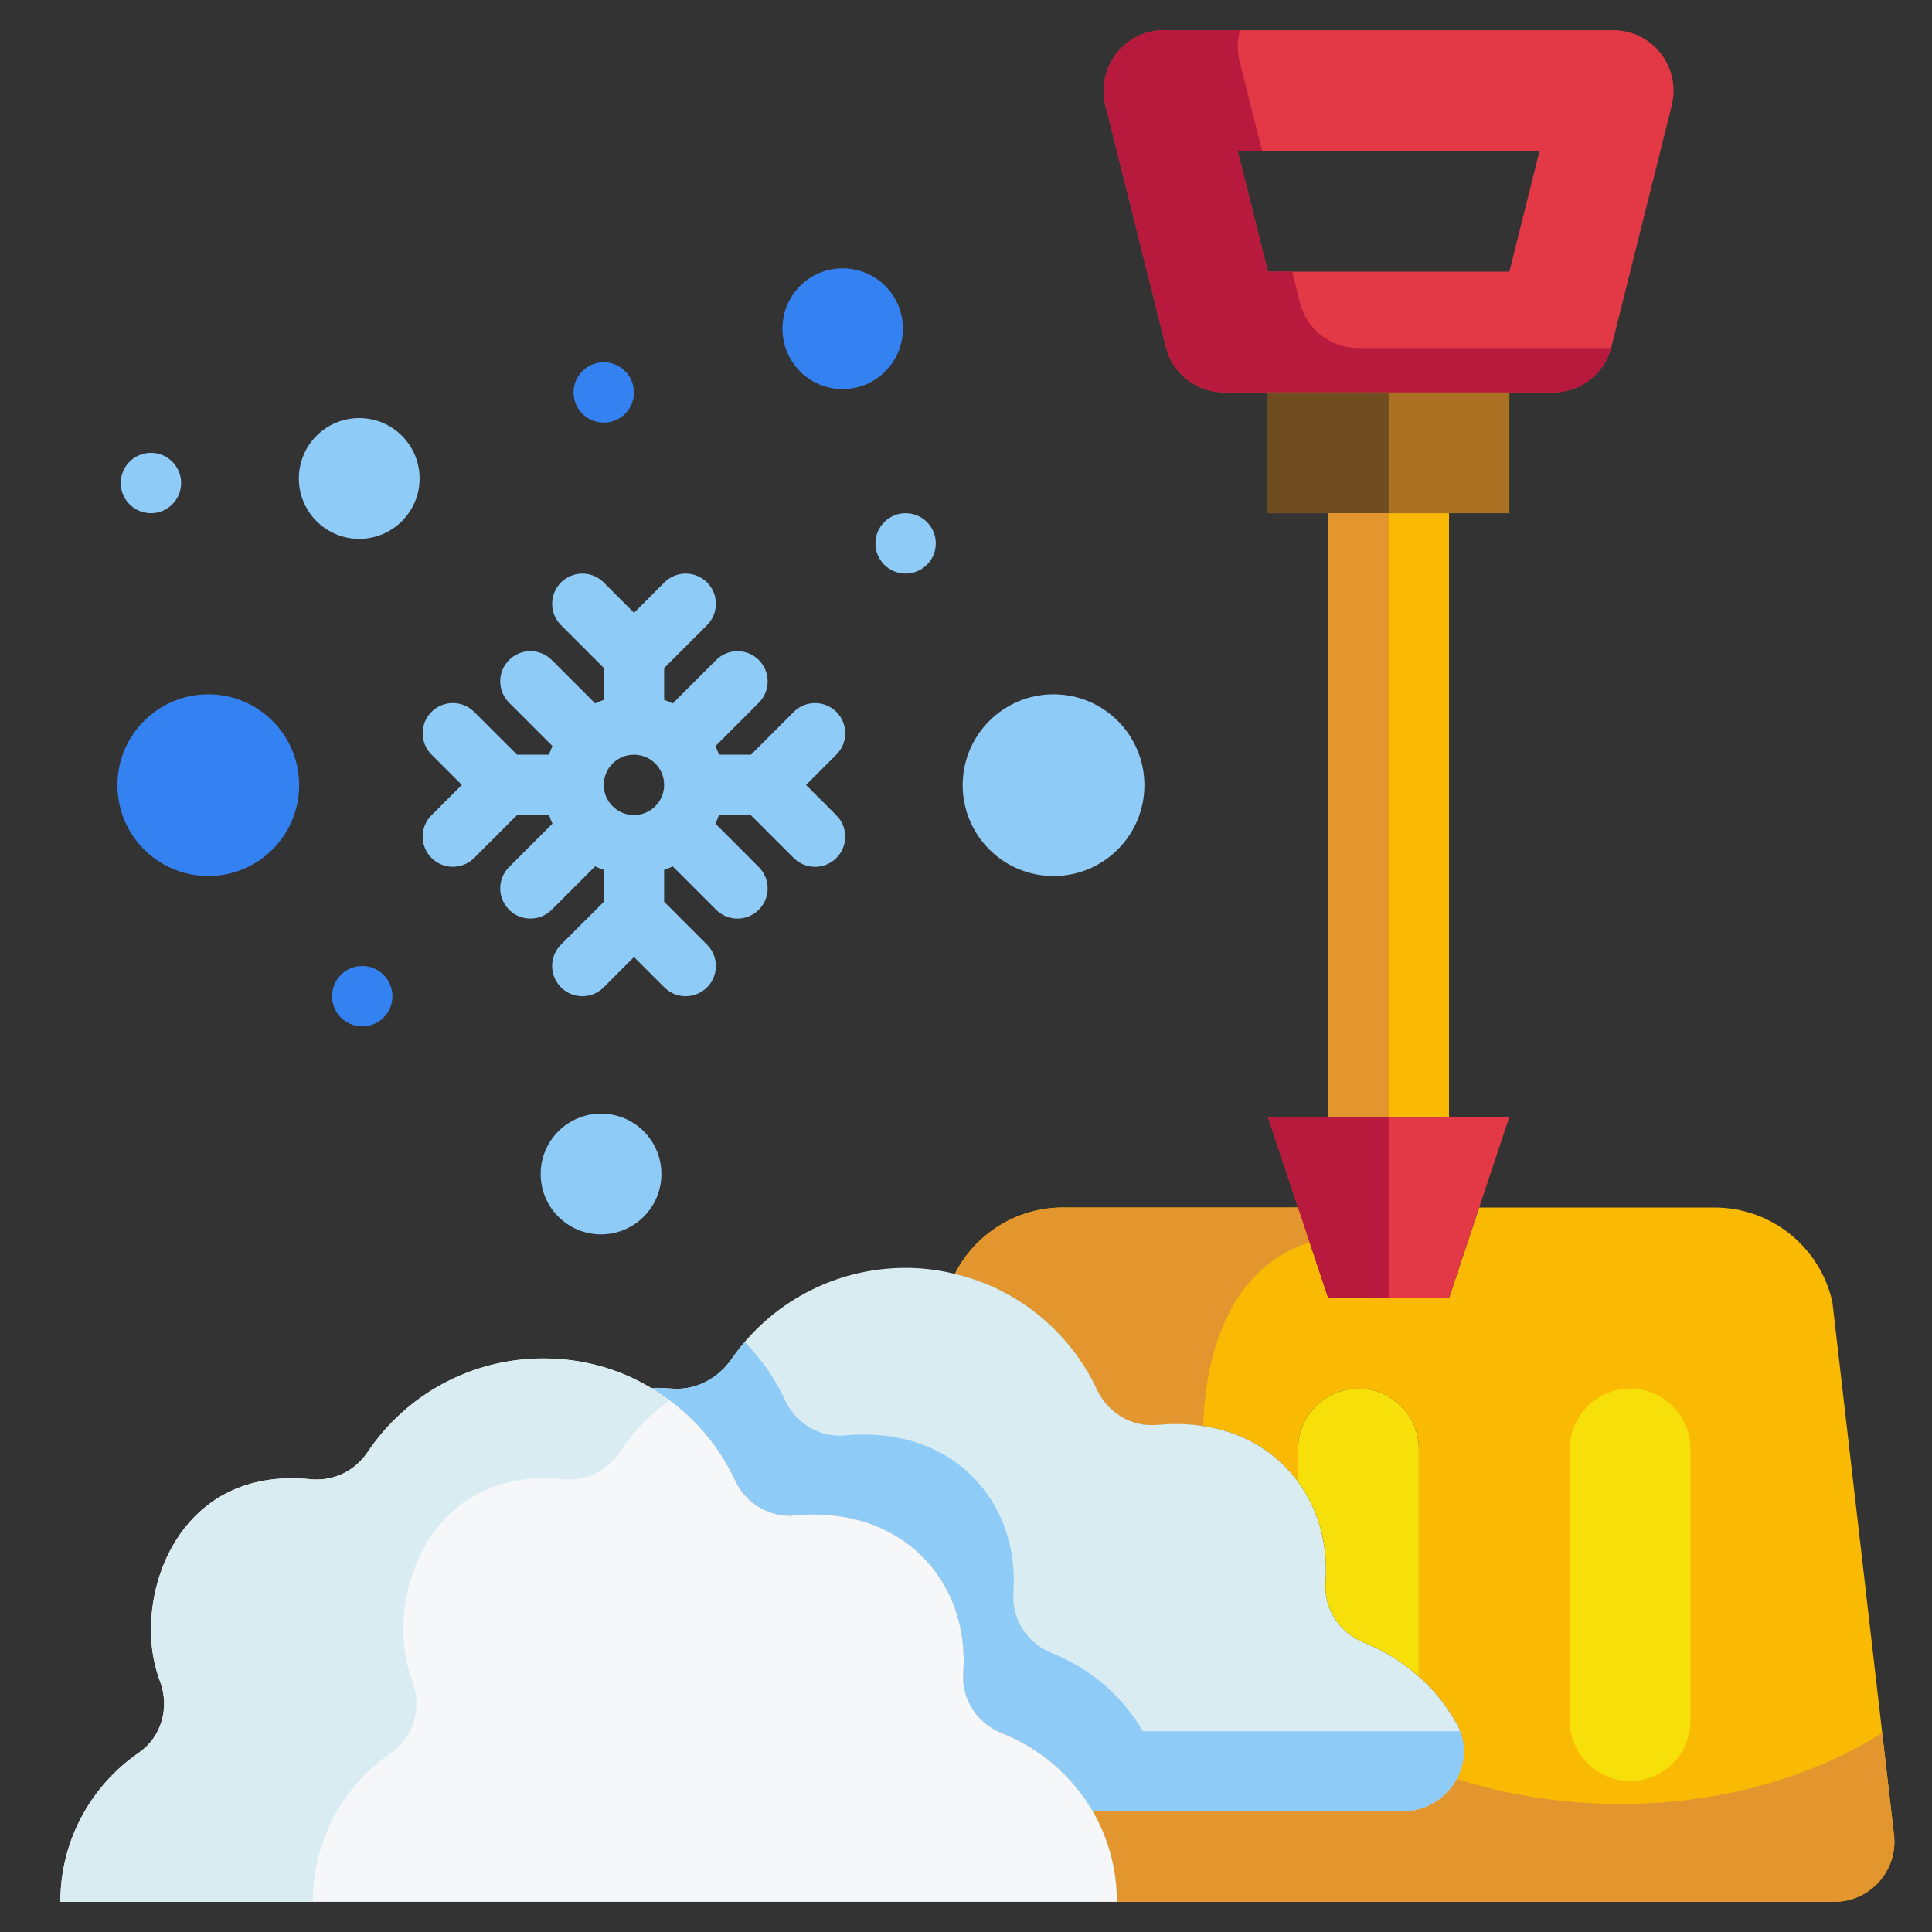
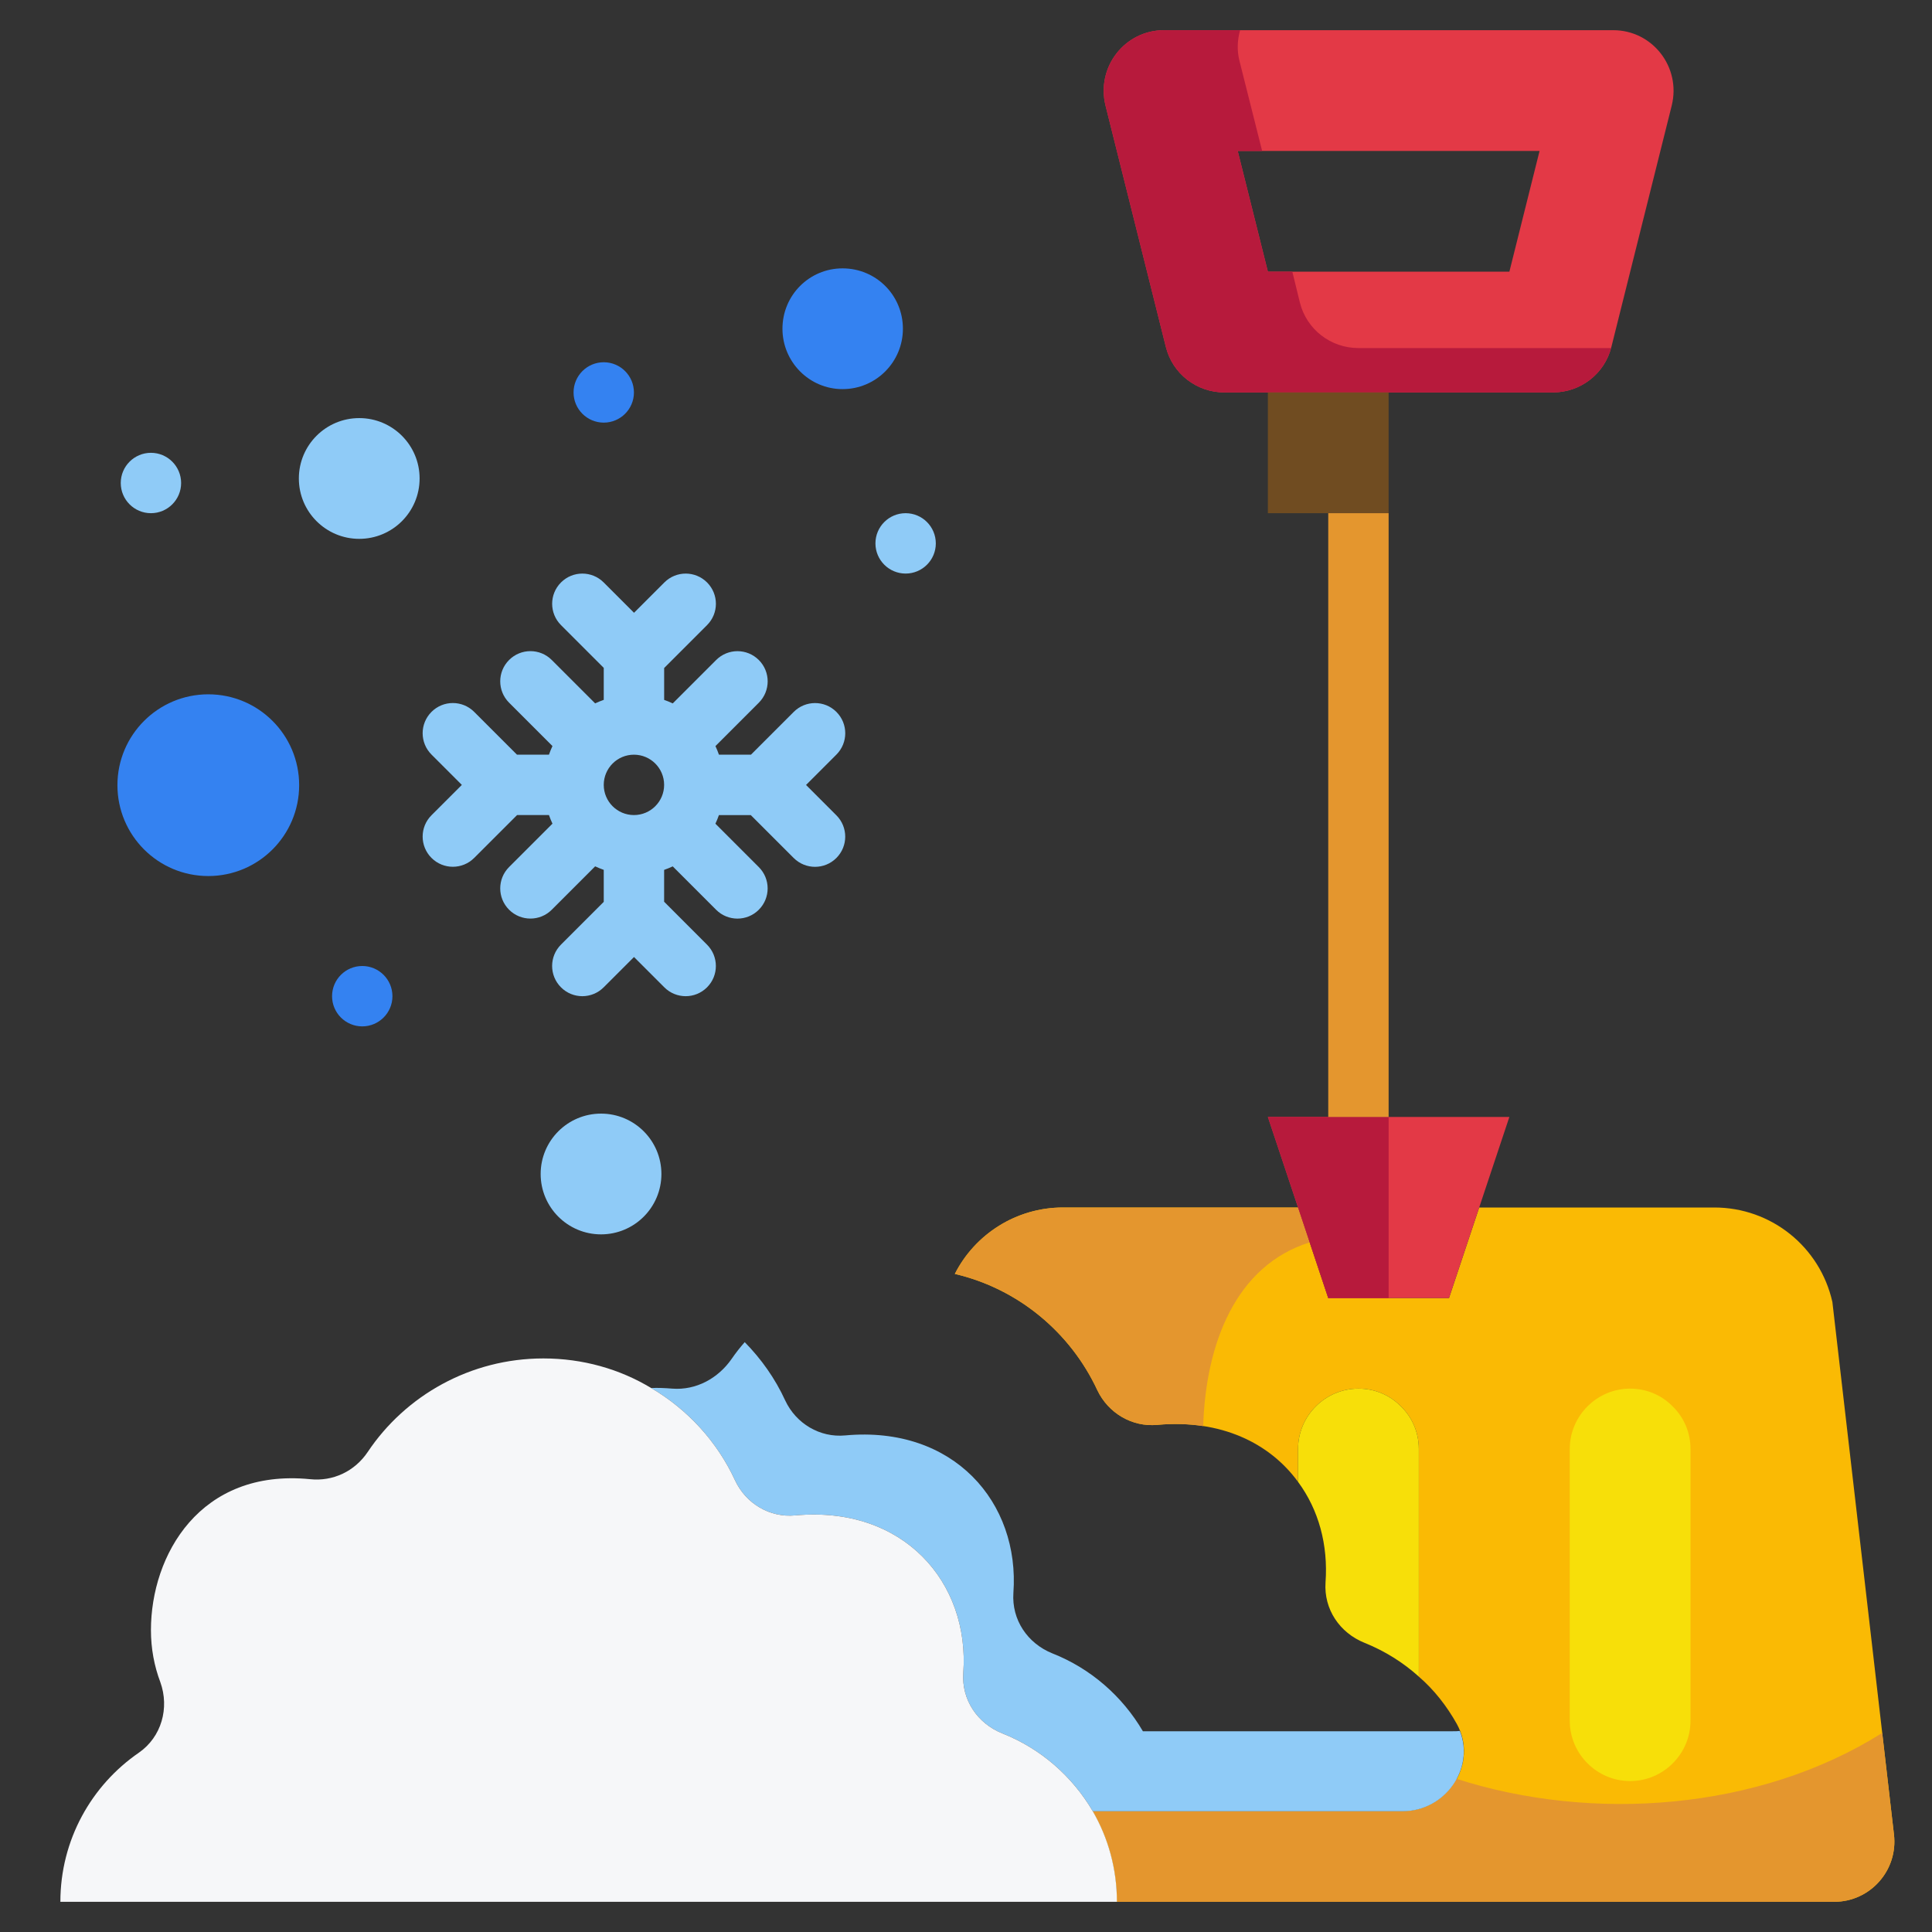
<svg xmlns="http://www.w3.org/2000/svg" id="flat" height="512" viewBox="0 0 64 64" width="512">
  <rect x="0" y="0" width="64" height="64" fill="#333333" stroke="none" />
  <path d="m62.74 60.77c.14 1.19-.79 2.23-1.98 2.23h-23.76c0-1.09-.29-2.12-.8-3h10.27c1.48 0 2.51-1.59 1.79-2.89-.33-.59-.75-1.13-1.26-1.57v-7.54c0-.55-.22-1.05-.59-1.41-.36-.37-.86-.59-1.41-.59-1.1 0-2 .9-2 2v1.09c-.94-1.29-2.56-2.08-4.66-1.89-.84.08-1.63-.39-1.99-1.15-.89-1.91-2.62-3.36-4.72-3.85.67-1.32 2.04-2.2 3.58-2.2h7.79l1 3h4l1-3h7.79c1.88 0 3.5 1.3 3.91 3.13z" fill="#faba04" />
  <path d="m43.385 41.155-.385-1.155h-7.79c-1.54 0-2.91.88-3.58 2.2 2.1.49 3.83 1.94 4.72 3.85.36.76 1.15 1.23 1.99 1.15.539-.049 1.044-.031 1.517.041.085-2.729 1.075-5.319 3.528-6.086z" fill="#e4962e" />
  <path d="m48.245 58.925c-.336.618-.986 1.075-1.775 1.075h-10.27c.51.88.8 1.91.8 3h23.76c1.19 0 2.12-1.04 1.98-2.23l-.389-3.364c-4.09 2.576-9.603 2.966-14.106 1.519z" fill="#e4962e" />
  <path d="m56 48v9c0 1.1-.9 2-2 2s-2-.9-2-2v-9c0-1.1.9-2 2-2 .55 0 1.05.22 1.41.59.37.36.59.86.59 1.41z" fill="#f7df09" />
  <path d="m53.44 1c1.3 0 2.25 1.22 1.94 2.49l-2 8c-.22.89-1.02 1.51-1.94 1.51h-1.44-8-1.44c-.92 0-1.72-.62-1.94-1.51l-2-8c-.31-1.27.64-2.49 1.94-2.49zm-3.44 8 1-4h-10l1 4z" fill="#e33946" />
  <path d="m45 11.53c-.92 0-1.72-.62-1.94-1.51l-.25-1.02h-.81l-1-4h.81l-.75-2.98c-.09-.35-.07-.7.02-1.02h-2.52c-1.3 0-2.25 1.22-1.94 2.49l2 8c.22.89 1.02 1.51 1.94 1.51h10.88c.91 0 1.69-.6 1.93-1.47z" fill="#b71a3c" />
-   <path d="m50 13v4h-2-4-2v-4z" fill="#ab7123" />
  <path d="m42 13h4v4h-4z" fill="#704c21" />
  <path d="m50 37-1 3-1 3h-4l-1-3-1-3h2 4z" fill="#e33946" />
  <path d="m44 37h-2l1 3 1 3h2c0-2 0-4 0-6z" fill="#b71a3c" />
-   <path d="m48.26 57.11c.72 1.3-.31 2.89-1.79 2.89h-10.27c-.68-1.16-1.73-2.08-3-2.58-.82-.33-1.35-1.11-1.29-2 .22-3-1.98-5.55-5.57-5.22-.84.08-1.63-.39-1.99-1.16-.59-1.28-1.57-2.35-2.78-3.06.22-.01.46 0 .7.02.79.06 1.52-.34 1.97-.99 1.26-1.82 3.38-3.01 5.76-3.01.56 0 1.11.07 1.63.2 2.1.49 3.83 1.94 4.72 3.85.36.76 1.15 1.23 1.99 1.15 2.1-.19 3.72.6 4.66 1.89.68.92 1 2.08.91 3.33-.06.89.47 1.67 1.29 2 .67.27 1.28.65 1.8 1.12.51.44.93.98 1.26 1.57z" fill="#d8ecf1" />
  <path d="m46.47 60h-10.27c-.68-1.16-1.73-2.08-3-2.58-.82-.33-1.35-1.11-1.29-2 .22-3-1.98-5.55-5.57-5.22-.84.08-1.63-.39-1.99-1.16-.59-1.28-1.57-2.35-2.78-3.06.22-.01.46 0 .7.02.79.06 1.52-.34 1.97-.99.13-.19.28-.38.43-.55.55.56 1.01 1.21 1.34 1.93.36.77 1.15 1.24 1.99 1.16 3.59-.33 5.79 2.22 5.57 5.22-.06.89.47 1.67 1.29 2 1.27.5 2.32 1.42 3 2.58h10.27c.08 0 .16 0 .23-.01.5 1.25-.5 2.66-1.89 2.66z" fill="#8fcbf7" />
-   <path d="m44 17h4v20h-4z" fill="#faba04" />
  <path d="m44 17h2v20h-2z" fill="#e4962e" />
  <path d="m47 48v7.54c-.52-.47-1.13-.85-1.8-1.12-.82-.33-1.35-1.11-1.29-2 .09-1.25-.23-2.41-.91-3.33v-1.09c0-1.1.9-2 2-2 .55 0 1.05.22 1.41.59.37.36.59.86.59 1.41z" fill="#f7df09" />
-   <circle cx="34.9" cy="26.01" fill="#8fcbf7" r="3.01" />
  <path d="m21.57 45.98c1.21.71 2.19 1.78 2.78 3.06.36.77 1.15 1.24 1.99 1.16 3.59-.33 5.79 2.22 5.57 5.22-.06.89.47 1.67 1.29 2 1.27.5 2.32 1.42 3 2.58.51.88.8 1.91.8 3h-35c0-2.05 1.03-3.86 2.6-4.94.75-.52 1.02-1.48.71-2.34-.2-.53-.31-1.11-.31-1.72 0-2.48 1.62-5.36 5.27-5 .76.08 1.48-.26 1.91-.9 1.25-1.87 3.4-3.1 5.82-3.1 1.3 0 2.53.35 3.57.98z" fill="#f6f7f9" />
-   <path d="m22.18 46.39c-.64.46-1.2 1.04-1.64 1.71-.43.64-1.15.98-1.91.9-3.65-.36-5.27 2.52-5.27 5 0 .61.11 1.19.31 1.72.31.86.04 1.82-.71 2.34-1.57 1.08-2.6 2.89-2.6 4.94h-8.36c0-2.05 1.03-3.86 2.6-4.94.75-.52 1.02-1.48.71-2.34-.2-.53-.31-1.11-.31-1.72 0-2.48 1.62-5.36 5.27-5 .76.08 1.48-.26 1.91-.9 1.25-1.87 3.4-3.1 5.82-3.1 1.3 0 2.53.35 3.57.98.21.12.41.26.61.41z" fill="#d8ecf1" />
  <path d="m27.91 8.89c1.11 0 2 .89 2 2 0 1.1-.89 2-2 2-1.1 0-1.99-.9-1.99-2 0-1.11.89-2 1.99-2z" fill="#3482f1" />
  <circle cx="19.91" cy="38.89" fill="#8fcbf7" r="2" />
  <circle cx="11.9" cy="15.85" fill="#8fcbf7" r="2" />
  <circle cx="6.9" cy="26.01" fill="#3482f1" r="3.01" />
  <path d="m27.707 23.583c-.391-.391-1.023-.391-1.414 0l-1.417 1.417h-1.06c-.035-.098-.072-.193-.116-.285l1.437-1.437c.391-.391.391-1.023 0-1.414s-1.023-.391-1.414 0l-1.437 1.437c-.093-.044-.188-.082-.285-.116v-1.056l1.421-1.421c.391-.391.391-1.023 0-1.414s-1.023-.391-1.414 0l-1.005 1.005-1.005-1.005c-.391-.391-1.023-.391-1.414 0s-.391 1.023 0 1.414l1.416 1.416v1.06c-.098.035-.193.072-.285.116l-1.437-1.437c-.391-.391-1.023-.391-1.414 0s-.391 1.023 0 1.414l1.437 1.437c-.044.093-.082.188-.116.285h-1.06l-1.417-1.417c-.391-.391-1.023-.391-1.414 0s-.391 1.023 0 1.414l1.005 1.005-1.005 1.005c-.391.39-.391 1.023 0 1.414.195.195.451.293.707.293s.512-.098.707-.293l1.421-1.42h1.056c.035.098.072.193.116.285l-1.437 1.437c-.391.391-.391 1.023 0 1.414.195.195.451.293.707.293s.512-.098.707-.293l1.437-1.437c.093.044.188.081.285.116v1.06l-1.417 1.417c-.391.391-.391 1.023 0 1.414.195.196.451.294.707.294s.512-.098.707-.293l1.005-1.005 1.005 1.005c.195.195.451.293.707.293s.512-.098.707-.293c.391-.39.391-1.023 0-1.414l-1.421-1.422v-1.055c.098-.035.193-.072.285-.116l1.437 1.437c.195.195.451.293.707.293s.512-.098.707-.293c.391-.391.391-1.023 0-1.414l-1.437-1.437c.044-.093.082-.188.116-.285h1.056l1.421 1.421c.195.195.451.293.707.293s.512-.098.707-.293c.391-.391.391-1.023 0-1.414l-1.005-1.005 1.005-1.005c.392-.392.392-1.024.001-1.415zm-5.707 2.417c0 .552-.448 1-1 1s-1-.448-1-1 .448-1 1-1 1 .448 1 1z" fill="#8fcbf7" />
  <path d="m30 17c-.552 0-1 .448-1 1s.448 1 1 1 1-.448 1-1c-.001-.552-.448-1-1-1z" fill="#8fcbf7" />
  <path d="m12 32c-.552 0-1 .448-1 1s.448 1 1 1 1-.448 1-1c-.001-.552-.448-1-1-1z" fill="#3482f1" />
  <path d="m5 15c-.552 0-1 .448-1 1s.448 1 1 1 1-.448 1-1c-.001-.552-.448-1-1-1z" fill="#8fcbf7" />
  <path d="m20 12c-.552 0-1 .448-1 1s.448 1 1 1 1-.448 1-1c-.001-.552-.448-1-1-1z" fill="#3482f1" />
</svg>